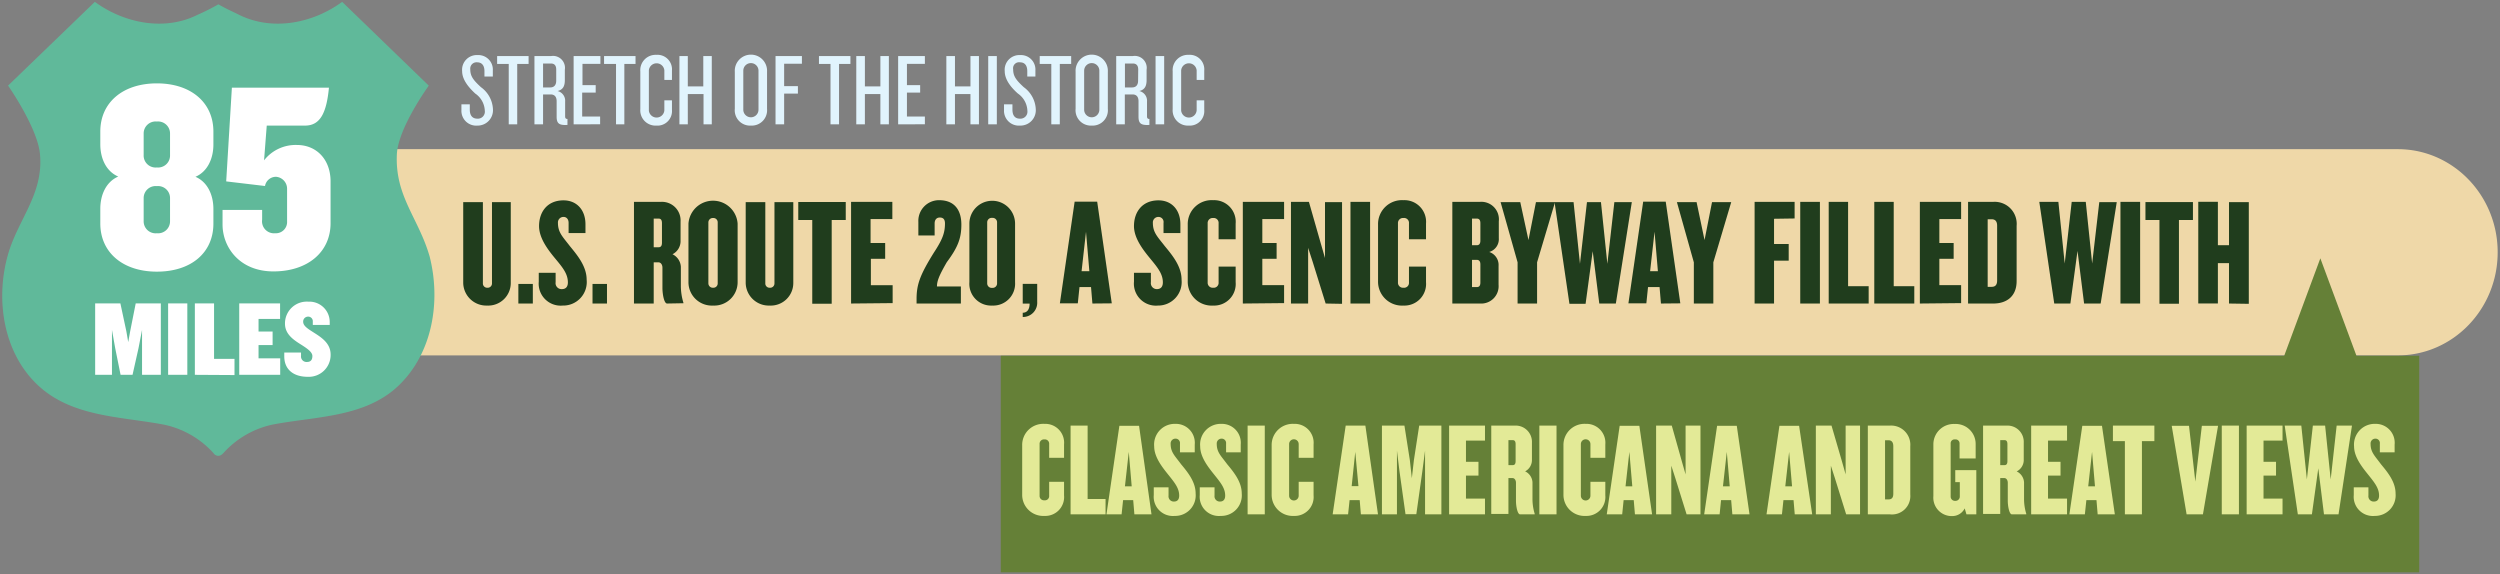
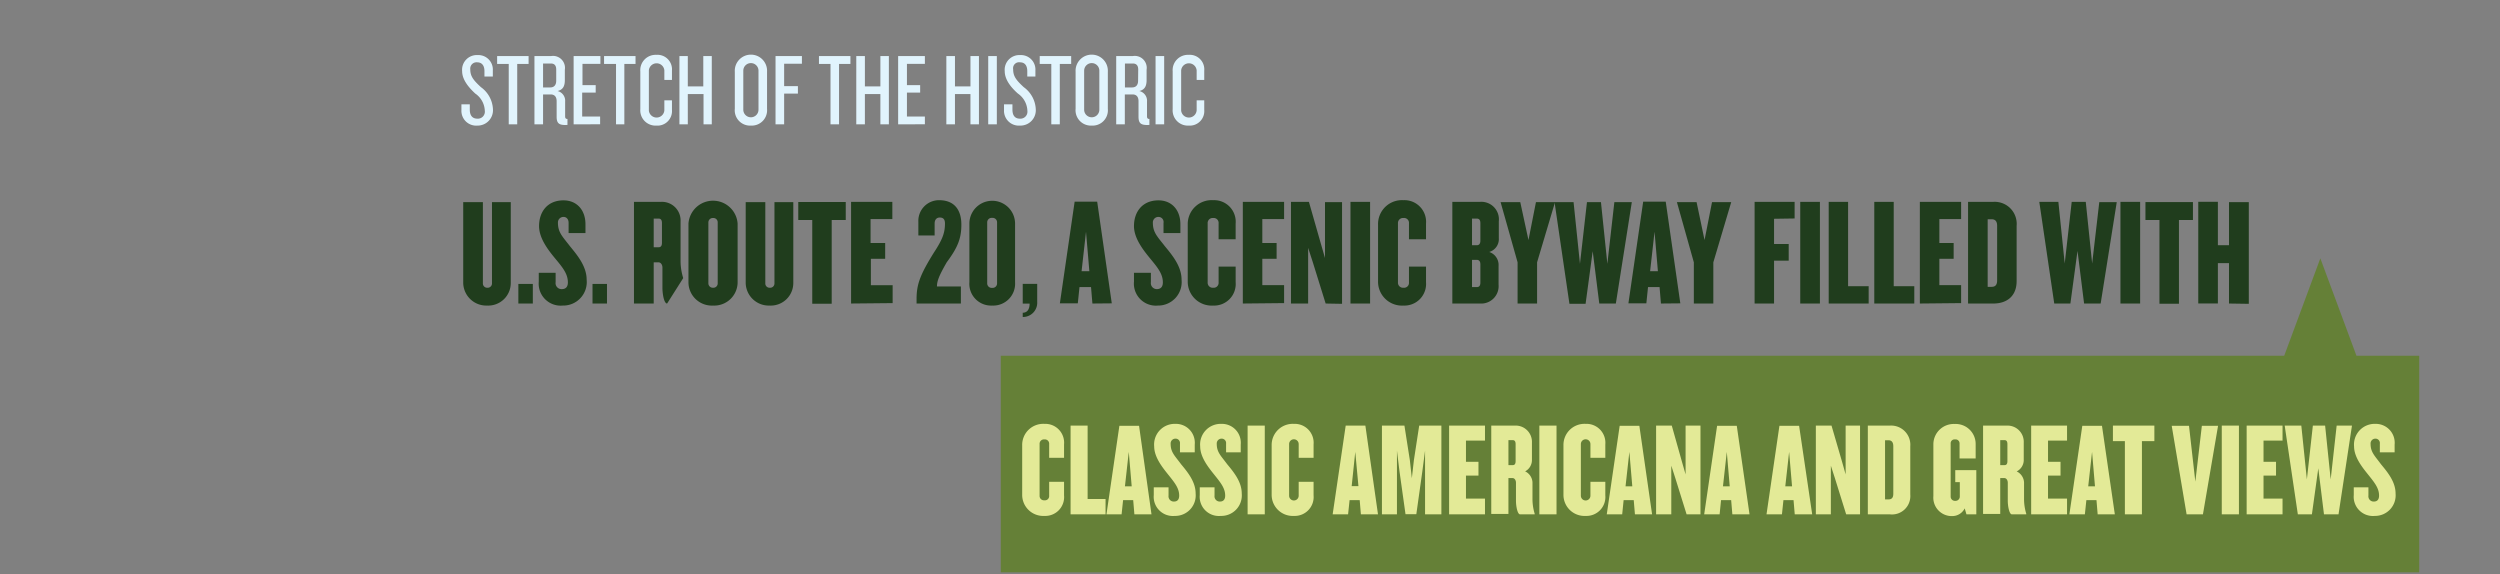
<svg xmlns="http://www.w3.org/2000/svg" viewBox="0 0 418 96" width="418" height="96" role="img">
  <rect x="0" y="0" width="418" height="96" fill="#808080" stroke="none" />
  <title>85 Scenic Miles of Americana</title>
  <desc>85 Miles Stretch of the Historic U.S. Route 20, A Scenic Byway Filled With Classic Americana and Great Views</desc>
-   <path d="M417.61 42.18c0 9.52-7.48 17.24-16.7 17.24H64.53a17 17 0 0 1-16.71-17.24 17 17 0 0 1 16.71-17.24h336.38c9.22 0 16.7 7.72 16.7 17.24z" fill="#efd8a8" />
-   <path d="M71.84 42.9C70 36.47 66 32.82 66.36 25.74c.25-4.43 5.33-11.42 5.33-11.42L57.21.31C52.36 3.86 45.63 5.26 40 2.49c-1.11-.55-2.37-1.11-3.48-1.77A37.85 37.85 0 0 1 33 2.49C27.45 5.26 20.71 3.86 15.86.31l-14.51 14s4.9 7 5.33 11.42c.66 6.82-3.82 11.07-5.44 17.17-2 7.42-.63 16.15 5.11 21.52s14 5.21 21.21 6.61a15.48 15.48 0 0 1 8.11 4.7 1 1 0 0 0 .17.21.93.93 0 0 0 1.31 0 2 2 0 0 0 .26-.25A15.4 15.4 0 0 1 45.52 71c7.18-1.4 15.58-1.14 21.21-6.61s6.99-14.06 5.11-21.49z" fill="#60b99a" fill-rule="evenodd" />
  <path fill="#658037" d="M167.33 95.69L404.49 95.69 404.49 59.48 394 59.48 387.96 43.19 381.92 59.48 167.33 59.48 167.33 95.69z" />
  <path d="M174.62 86.26a3.52 3.52 0 0 1-3.71-3.56v-8.27a3.52 3.52 0 0 1 3.71-3.56 3.15 3.15 0 0 1 3.29 3.43v2.24h-2.49v-2.29a.72.72 0 0 0-.8-.78.73.73 0 0 0-.8.78v8.63a.73.73 0 0 0 .8.77.71.71 0 0 0 .8-.77v-2.32h2.49v2.27a3.15 3.15 0 0 1-3.29 3.43zM179 86V71.16h2.85v12.27h3V86zm10.67 0l-.2-2.38h-1.69l-.25 2.38H185l2.16-14.81h3.29L192.53 86zm-.94-10.45l-.64 5.76h1.13zm7.69 10.71a3.21 3.21 0 0 1-3.51-3.49v-1.29h2.47v1.38a.88.88 0 0 0 .91 1c.58 0 .87-.36.87-1 0-1.2-.72-2.11-1.72-3.36s-2.46-3-2.46-4.87a3.45 3.45 0 0 1 3.58-3.76 3.16 3.16 0 0 1 3.2 3.47v1.29h-2.47v-1.45a.74.74 0 0 0-.73-.84.81.81 0 0 0-.83.87c0 1.42.71 2 1.74 3.4 1.2 1.44 2.44 3 2.44 4.91a3.43 3.43 0 0 1-3.49 3.74zm7.69 0a3.21 3.21 0 0 1-3.51-3.49v-1.29h2.47v1.38a.88.88 0 0 0 .91 1c.58 0 .87-.36.87-1 0-1.2-.72-2.11-1.72-3.36s-2.46-3-2.46-4.87a3.45 3.45 0 0 1 3.58-3.76 3.16 3.16 0 0 1 3.2 3.47v1.29H205v-1.45a.74.74 0 0 0-.73-.84.81.81 0 0 0-.83.87c0 1.42.71 2 1.74 3.4 1.2 1.44 2.44 3 2.44 4.91a3.43 3.43 0 0 1-3.51 3.74zm4.49-.26V71.16h2.87V86zm7.74.26a3.53 3.53 0 0 1-3.72-3.56v-8.27a3.53 3.53 0 0 1 3.72-3.56 3.16 3.16 0 0 1 3.29 3.43v2.24h-2.49v-2.29a.8.8 0 0 0-1.6 0v8.63a.8.8 0 0 0 1.6 0v-2.32h2.49v2.27a3.16 3.16 0 0 1-3.29 3.43zm11.2-.26l-.2-2.38h-1.69L225.4 86h-2.58L225 71.16h3.29L230.4 86zm-.94-10.45l-.6 5.73h1.13zM238.27 86V75.34l-.46 3.51-1 7.12H235l-1-7.12-.43-3.51V86h-2.51V71.16h3.76l.91 5.8.33 3 .34-3 .89-5.8H241V86zm4.02 0V71.16h6v2.51h-3.18v3.54h2.09v2.31h-2.09v3.85h3.18V86zm11.87 0c-.44 0-.69-1.36-.69-2.29v-3c0-.38-.2-.78-.6-.78h-.66v6h-2.87V71.16h3.95a2.72 2.72 0 0 1 2.85 2.84v3a2.13 2.13 0 0 1-1.14 1.81 2.16 2.16 0 0 1 1.23 1.82v2.87a8.52 8.52 0 0 0 .37 2.4v.1zm-.75-11.74c0-.49-.18-.67-.49-.67h-.71v4.18h.71c.31 0 .49-.18.49-.67zM257.38 86V71.16h2.87V86zm7.74.26a3.52 3.52 0 0 1-3.71-3.56v-8.27a3.52 3.52 0 0 1 3.71-3.56 3.16 3.16 0 0 1 3.29 3.43v2.24h-2.49v-2.29a.8.8 0 0 0-1.6 0v8.63a.8.8 0 0 0 1.6 0v-2.32h2.49v2.27a3.16 3.16 0 0 1-3.29 3.43zm8.24-.26l-.2-2.38h-1.69l-.24 2.38h-2.58l2.16-14.81h3.29L276.23 86zm-.93-10.45l-.64 5.76h1.13zM282 86l-1.89-6.07-.67-2.07V86h-2.54V71.16h2.62l1.71 6.07.6 2.09v-8.16h2.49V86zm7.65 0l-.2-2.38h-1.69l-.24 2.38h-2.58l2.16-14.81h3.29L292.52 86zm-.93-10.45l-.64 5.76h1.13zM300.08 86l-.2-2.38h-1.69l-.25 2.38h-2.58l2.16-14.81h3.29L303 86zm-.94-10.45l-.64 5.76h1.13zM308.68 86l-1.89-6.07-.67-2.07V86h-2.51V71.16h2.62l1.77 6.07.59 2.09v-8.16H311V86zm7.32 0h-3.7V71.16h3.7a3.21 3.21 0 0 1 3.4 3.45v8.09A3.07 3.07 0 0 1 316 86zm.56-11.39c0-.62-.25-1-.8-1h-.58v9.89h.58c.55 0 .8-.31.8-.93zM328.79 86l-.29-1a2.33 2.33 0 0 1-2.09 1.29 3.08 3.08 0 0 1-3.15-3.34v-8.74a3.41 3.41 0 0 1 3.58-3.32 3.34 3.34 0 0 1 3.49 3.32v2.44h-2.69v-2.49a.67.67 0 0 0-.76-.69.65.65 0 0 0-.73.69V83a.71.71 0 0 0 .75.74.72.72 0 0 0 .78-.74v-2.39h-.76v-2h3.52V86zm7.6 0c-.44 0-.69-1.36-.69-2.29v-3c0-.38-.2-.78-.6-.78h-.66v6h-2.87V71.16h4a2.71 2.71 0 0 1 2.8 2.84v3a2.13 2.13 0 0 1-1.18 1.82 2.16 2.16 0 0 1 1.23 1.82v2.86a8.52 8.52 0 0 0 .37 2.4v.1zm-.75-11.74c0-.49-.18-.67-.49-.67h-.71v4.18h.71c.31 0 .49-.18.49-.67zM339.61 86V71.16h6v2.51h-3.18v3.54h2.09v2.31h-2.09v3.85h3.18V86zm11.12 0l-.2-2.38h-1.69l-.25 2.38H346l2.16-14.81h3.29L353.6 86zm-.94-10.45l-.64 5.76h1.13zm8.34-1.79V86h-2.85V73.76h-2v-2.6h6.93v2.6zM368.33 86h-2.73l-2.49-14.81H366l1.06 9.34 1.09-9.34h2.71zm3.15 0V71.16h2.87V86zm4.16 0V71.16h6v2.51h-3.18v3.54h2.09v2.31h-2.09v3.85h3.18V86zM391 86h-2.43l-.95-7.7-1.07 7.7h-2.35L382 71.16h2.78l.93 9 1-9h2.05l.93 9 1-9h2.56zm6.06.26a3.21 3.21 0 0 1-3.51-3.49v-1.29H396v1.38a.88.88 0 0 0 .91 1c.58 0 .87-.36.87-1 0-1.2-.71-2.11-1.71-3.36s-2.47-3-2.47-4.87a3.46 3.46 0 0 1 3.58-3.76 3.16 3.16 0 0 1 3.2 3.47v1.29h-2.47v-1.45a.74.74 0 0 0-.73-.84.81.81 0 0 0-.82.87c0 1.42.71 2 1.73 3.4 1.2 1.44 2.45 3 2.45 4.91a3.44 3.44 0 0 1-3.48 3.74z" fill="#e3ea97" />
  <g fill="#203d1d">
-     <path d="M81.45 51.09a3.86 3.86 0 0 1-4-3.8V33.8h3.29v13.57a.71.71 0 0 0 .73.74.72.72 0 0 0 .79-.74V33.8h3.14v13.49a3.77 3.77 0 0 1-3.95 3.8zm5.22-.34v-3.28h2.42v3.28zm7.41.34a3.68 3.68 0 0 1-4-4v-1.48h2.82v1.58a1 1 0 0 0 1.05 1.15c.66 0 1-.41 1-1.12 0-1.38-.81-2.42-2-3.85s-2.82-3.46-2.82-5.57c0-2.32 1.34-4.3 4.09-4.3 2.19 0 3.67 1.58 3.67 4v1.47h-2.82v-1.7c0-.62-.35-1-.84-1a.92.92 0 0 0-.94 1c0 1.63.82 2.34 2 3.89 1.37 1.66 2.8 3.44 2.8 5.63a3.93 3.93 0 0 1-4.01 4.3zm4.99-.34v-3.28h2.42v3.28zm12.47 0c-.5 0-.78-1.55-.78-2.62v-3.38c0-.44-.23-.89-.69-.89h-.77v6.89H106v-17h4.53a3.11 3.11 0 0 1 3.26 3.29v3.38a2.46 2.46 0 0 1-1.35 2.09 2.49 2.49 0 0 1 1.4 2.09v3.28a9.73 9.73 0 0 0 .43 2.75v.07zm-.86-13.43c0-.56-.2-.77-.56-.77h-.82v4.79h.82c.36 0 .56-.21.56-.77zm8.55 13.77a3.91 3.91 0 0 1-4.12-3.92v-9.78a4.12 4.12 0 0 1 8.22 0v9.78a3.91 3.91 0 0 1-4.1 3.92zm.77-13.9a.72.72 0 0 0-.77-.74.74.74 0 0 0-.79.74v10.18a.74.74 0 0 0 .79.74.72.72 0 0 0 .77-.74zm8.68 13.9a3.86 3.86 0 0 1-4-3.8V33.8h3.28v13.57a.71.71 0 0 0 .74.74.72.72 0 0 0 .79-.74V33.8h3.15v13.49a3.77 3.77 0 0 1-3.96 3.8zm10.38-14.31v14h-3.25v-14h-2.34v-3h7.94v3zm3.24 13.97v-17h6.9v2.88h-3.64v4H148v2.64h-2.39v4.41h3.64v3zm16.01-6.92c-1.31 2.27-1.65 3.17-1.65 4.07h4v2.85h-7.41V50c0-2.45.59-4.05 2.88-7.74 1.39-2.12 1.87-3.26 1.87-4.89 0-.74-.33-1-.87-1s-.86.38-.86 1v2h-2.72v-2.26a3.46 3.46 0 0 1 3.45-3.64c2.75 0 3.74 1.84 3.74 4.08s-.55 3.76-2.43 6.28zm7.59 7.26a3.64 3.64 0 0 1-3.82-3.9v-9.8a3.82 3.82 0 1 1 7.64 0v9.8a3.66 3.66 0 0 1-3.82 3.9zm.81-13.9a.74.74 0 0 0-.81-.76.75.75 0 0 0-.84.76v10.18a.75.75 0 0 0 .84.76.74.74 0 0 0 .81-.76zM171 53v-.71c.64 0 1.15-.43 1.15-1.53H171v-3.3h2.42v3A2.38 2.38 0 0 1 171 53zm11.65-2.25l-.23-2.75h-1.93l-.28 2.72h-3l2.47-17h3.77l2.44 17zm-1.07-12l-.74 6.59h1.3zm12.02 12.34a3.68 3.68 0 0 1-4-4v-1.48h2.83v1.58a1 1 0 0 0 1 1.15c.66 0 1-.41 1-1.12 0-1.38-.82-2.42-2-3.85s-2.83-3.46-2.83-5.57c0-2.32 1.35-4.3 4.1-4.3 2.19 0 3.66 1.58 3.66 4v1.47h-2.82v-1.7a.85.85 0 0 0-.84-1 .92.92 0 0 0-.94 1c0 1.63.81 2.34 2 3.89 1.38 1.66 2.8 3.44 2.8 5.63a3.93 3.93 0 0 1-3.96 4.3zm9.24 0a4 4 0 0 1-4.25-4.09v-9.45a4 4 0 0 1 4.25-4.08 3.61 3.61 0 0 1 3.76 3.92V40h-2.85v-2.66a.82.82 0 0 0-.91-.89.84.84 0 0 0-.92.89v9.88a.84.84 0 0 0 .92.89.82.82 0 0 0 .91-.89v-2.65h2.85v2.6a3.61 3.61 0 0 1-3.76 3.92zm4.96-.34v-17h6.9v2.88h-3.64v4h2.39v2.64h-2.39v4.41h3.64v3zm13.85 0l-2.16-6.94-.77-2.37v9.31h-2.87v-17h3l2 7 .69 2.39V33.8h2.85v17zm4.15 0v-17h3.28v17zm8.86.34a4 4 0 0 1-4.25-4.09v-9.45a4 4 0 0 1 4.25-4.08 3.62 3.62 0 0 1 3.77 3.92V40h-2.85v-2.66a.82.82 0 0 0-.92-.89.84.84 0 0 0-.92.89v9.88a.84.84 0 0 0 .92.89.82.82 0 0 0 .92-.89v-2.65h2.85v2.6a3.62 3.62 0 0 1-3.77 3.92zm12.8-.34h-4.63v-17h4.63A2.93 2.93 0 0 1 250.6 37v2.82a2.23 2.23 0 0 1-1.6 2.31 2.29 2.29 0 0 1 1.56 2.34v3.13a2.91 2.91 0 0 1-3.1 3.15zm.06-13.43c0-.56-.23-.77-.59-.77h-.81V41h.81c.36 0 .59-.23.59-.76zm0 6.89c0-.53-.23-.76-.59-.76h-.81V48h.81c.36 0 .59-.2.59-.76zm9.48-.35v6.89h-3.26v-6.89L250.9 33.8h3.29l1.37 6.34 1.25-6.34H260z" />
+     <path d="M81.45 51.09a3.86 3.86 0 0 1-4-3.8V33.8h3.29v13.57a.71.71 0 0 0 .73.74.72.72 0 0 0 .79-.74V33.8h3.14v13.49a3.77 3.77 0 0 1-3.95 3.8zm5.22-.34v-3.28h2.42v3.28zm7.41.34a3.68 3.68 0 0 1-4-4v-1.48h2.82v1.58a1 1 0 0 0 1.05 1.15c.66 0 1-.41 1-1.12 0-1.38-.81-2.42-2-3.85s-2.82-3.46-2.82-5.57c0-2.32 1.34-4.3 4.09-4.3 2.19 0 3.67 1.58 3.67 4v1.47h-2.82v-1.7c0-.62-.35-1-.84-1a.92.92 0 0 0-.94 1c0 1.63.82 2.34 2 3.89 1.37 1.66 2.8 3.44 2.8 5.63a3.93 3.93 0 0 1-4.01 4.3zm4.99-.34v-3.28h2.42v3.28zm12.47 0c-.5 0-.78-1.55-.78-2.62v-3.38c0-.44-.23-.89-.69-.89h-.77v6.89H106v-17h4.53a3.11 3.11 0 0 1 3.26 3.29v3.38v3.28a9.73 9.73 0 0 0 .43 2.75v.07zm-.86-13.43c0-.56-.2-.77-.56-.77h-.82v4.79h.82c.36 0 .56-.21.56-.77zm8.55 13.77a3.91 3.91 0 0 1-4.12-3.92v-9.78a4.12 4.12 0 0 1 8.22 0v9.78a3.91 3.91 0 0 1-4.1 3.92zm.77-13.9a.72.72 0 0 0-.77-.74.74.74 0 0 0-.79.74v10.18a.74.74 0 0 0 .79.74.72.72 0 0 0 .77-.74zm8.68 13.9a3.86 3.86 0 0 1-4-3.8V33.8h3.28v13.57a.71.71 0 0 0 .74.74.72.72 0 0 0 .79-.74V33.8h3.15v13.49a3.77 3.77 0 0 1-3.96 3.8zm10.38-14.31v14h-3.25v-14h-2.34v-3h7.94v3zm3.24 13.97v-17h6.9v2.88h-3.64v4H148v2.64h-2.39v4.41h3.64v3zm16.01-6.92c-1.31 2.27-1.65 3.17-1.65 4.07h4v2.85h-7.41V50c0-2.45.59-4.05 2.88-7.74 1.39-2.12 1.87-3.26 1.87-4.89 0-.74-.33-1-.87-1s-.86.38-.86 1v2h-2.72v-2.26a3.46 3.46 0 0 1 3.45-3.64c2.75 0 3.74 1.84 3.74 4.08s-.55 3.76-2.43 6.28zm7.59 7.26a3.64 3.64 0 0 1-3.82-3.9v-9.8a3.82 3.82 0 1 1 7.64 0v9.8a3.66 3.66 0 0 1-3.82 3.9zm.81-13.9a.74.74 0 0 0-.81-.76.75.75 0 0 0-.84.76v10.18a.75.75 0 0 0 .84.76.74.74 0 0 0 .81-.76zM171 53v-.71c.64 0 1.15-.43 1.15-1.53H171v-3.3h2.42v3A2.38 2.38 0 0 1 171 53zm11.65-2.25l-.23-2.75h-1.93l-.28 2.72h-3l2.47-17h3.77l2.44 17zm-1.07-12l-.74 6.59h1.3zm12.02 12.34a3.68 3.68 0 0 1-4-4v-1.48h2.83v1.58a1 1 0 0 0 1 1.15c.66 0 1-.41 1-1.12 0-1.38-.82-2.42-2-3.85s-2.83-3.46-2.83-5.57c0-2.32 1.35-4.3 4.1-4.3 2.19 0 3.66 1.58 3.66 4v1.47h-2.82v-1.7a.85.85 0 0 0-.84-1 .92.92 0 0 0-.94 1c0 1.63.81 2.34 2 3.89 1.38 1.66 2.8 3.44 2.8 5.63a3.93 3.93 0 0 1-3.96 4.3zm9.24 0a4 4 0 0 1-4.25-4.09v-9.45a4 4 0 0 1 4.25-4.08 3.61 3.61 0 0 1 3.76 3.92V40h-2.85v-2.66a.82.82 0 0 0-.91-.89.84.84 0 0 0-.92.89v9.88a.84.84 0 0 0 .92.89.82.82 0 0 0 .91-.89v-2.65h2.85v2.6a3.61 3.61 0 0 1-3.76 3.92zm4.96-.34v-17h6.9v2.88h-3.64v4h2.39v2.64h-2.39v4.41h3.64v3zm13.85 0l-2.16-6.94-.77-2.37v9.31h-2.87v-17h3l2 7 .69 2.39V33.8h2.85v17zm4.15 0v-17h3.28v17zm8.86.34a4 4 0 0 1-4.25-4.09v-9.45a4 4 0 0 1 4.25-4.08 3.62 3.62 0 0 1 3.77 3.92V40h-2.85v-2.66a.82.82 0 0 0-.92-.89.84.84 0 0 0-.92.89v9.88a.84.84 0 0 0 .92.89.82.82 0 0 0 .92-.89v-2.65h2.85v2.6a3.62 3.62 0 0 1-3.77 3.92zm12.8-.34h-4.63v-17h4.63A2.93 2.93 0 0 1 250.6 37v2.82a2.23 2.23 0 0 1-1.6 2.31 2.29 2.29 0 0 1 1.56 2.34v3.13a2.91 2.91 0 0 1-3.1 3.15zm.06-13.43c0-.56-.23-.77-.59-.77h-.81V41h.81c.36 0 .59-.23.59-.76zm0 6.89c0-.53-.23-.76-.59-.76h-.81V48h.81c.36 0 .59-.2.59-.76zm9.48-.35v6.89h-3.26v-6.89L250.9 33.8h3.29l1.37 6.34 1.25-6.34H260z" />
    <path d="M270.17 50.75h-2.77L266.3 42l-1.19 8.8h-2.7l-2.49-17h3.18l1.07 10.31 1.17-10.31h2.34l1.07 10.31 1.17-10.31h2.92zm7.54 0l-.23-2.75h-1.93l-.28 2.72h-3l2.47-17h3.77l2.44 17zm-1.07-12l-.74 6.59h1.3zm9.83 5.11v6.89h-3.26v-6.89l-2.83-10.06h3.29l1.33 6.34 1.25-6.34h3.21zm10.15-7.28v4.22h2.45v2.78h-2.45v7.17h-3.25v-17h6.69v2.78zM301 50.75v-17h3.29v17zm4.76 0v-17H309v14.1h3.44v2.9zm7.62 0v-17h3.25v14.1h3.44v2.9zm7.62 0v-17h6.9v2.88h-3.64v4h2.39v2.64h-2.39v4.41h3.64v3zm12.28 0h-4.22v-17h4.22a3.68 3.68 0 0 1 3.9 4V47c0 2.56-1.68 3.75-3.9 3.75zm.64-13c0-.71-.28-1.09-.92-1.09h-.66v11.3h.66c.64 0 .92-.36.92-1.07zm17.31 13h-2.77l-1.1-8.8-1.19 8.8h-2.7l-2.5-17h3.19l1.06 10.31 1.17-10.31h2.35l1.07 10.31L351 33.8h2.92zm3.31 0v-17h3.29v17zm9.78-13.97v14h-3.26v-14h-2.34v-3h7.94v3zm8.37 13.97V44h-1.86v6.74h-3.28v-17h3.28V41h1.86v-7.2H376v17z" />
  </g>
  <g>
-     <path d="M26.23 45.42c-5.68 0-9.46-3.2-9.46-8.06v-2.44c0-2.38 1-4.54 3-5.4-2-.86-3-3-3-5.4V22c0-4.87 3.78-8.06 9.46-8.06s9.45 3.19 9.45 8.06v2.16c0 2.38-1 4.54-3 5.4 2 .86 3 3 3 5.4v2.44c0 4.82-3.68 8.02-9.45 8.02zm2.2-23.1a2 2 0 0 0-2.2-2 2 2 0 0 0-2.21 2v3.6A2 2 0 0 0 26.23 28a2 2 0 0 0 2.2-2.07zm0 10.8a2 2 0 0 0-2.2-2 2 2 0 0 0-2.21 2V37a2 2 0 0 0 2.21 2 2 2 0 0 0 2.2-2zM51 21h-6.4l-.45 5.81a6.7 6.7 0 0 1 5.49-2.57c3.33 0 5.63 2.48 5.63 6.08v7c0 4.86-3.87 8.06-9.55 8.06s-8.51-4.06-8.51-7.84V35.1h6.62v1.63A2 2 0 0 0 46 39a1.88 1.88 0 0 0 2-2v-5.5a2 2 0 0 0-1.85-1.94 1.86 1.86 0 0 0-1.84 1.54l-6.49-.77.95-15.67H55c-.41 4.28-1.49 6.34-4 6.34zM23.75 62.67v-7.51l-.59 3.05-1 4.46h-2l-.9-4.46-.54-3.05v7.51h-2.81V50.73h4.22l1 4.68.31 1.79.32-1.79.93-4.68h4.2v11.94zm4.36 0V50.73h3.21v11.94zm4.47 0V50.73h3.21V60h3.42v2.71zm7.42 0V50.73h6.83v2.6h-3.6v2.1h2.35v2.26h-2.35v2.22h3.62v2.76zm11.44.33c-2.44 0-3.91-1.28-3.91-3.41v-.65h2.8v.58a.92.92 0 0 0 1 1c.61 0 .9-.34.9-1s-.88-1.26-1.87-1.89c-1.27-.79-2.71-1.75-2.71-3.51a3.64 3.64 0 0 1 3.91-3.68 3.4 3.4 0 0 1 3.57 3.39v.5H52.3v-.55a.77.77 0 0 0-.77-.84.82.82 0 0 0-.84.86c0 .73.88 1.23 1.86 1.86 1.28.81 2.73 1.79 2.73 3.62A3.65 3.65 0 0 1 51.44 63z" fill="#fff" />
-   </g>
+     </g>
  <g>
    <path d="M79.81 21a2.47 2.47 0 0 1-2.66-2.56v-1h1.4v.89c0 1 .45 1.51 1.26 1.51a1.17 1.17 0 0 0 1.25-1.32 3.65 3.65 0 0 0-1.6-2.88c-1-.93-2.19-2.25-2.19-3.74a2.46 2.46 0 0 1 2.59-2.69 2.42 2.42 0 0 1 2.54 2.57v1.02H81v-.91c0-.87-.38-1.47-1.22-1.47a1.05 1.05 0 0 0-1.15 1.16c0 1.12.45 1.77 1.79 3a4.81 4.81 0 0 1 2 3.65A2.57 2.57 0 0 1 79.81 21zm6.67-10.31v10.1h-1.42v-10.1h-1.94V9.37h5.26v1.32zm8.03 10.21c-1.05 0-1.44-.31-1.44-1.38v-2.6c0-.69-.31-1.13-1-1.13H90.8v5h-1.44V9.37h2.8a2 2 0 0 1 2.28 2.3v1.73c0 1-.31 1.6-1.22 1.82A1.67 1.67 0 0 1 94.49 17v2.44c0 .31.1.45.39.45v1zM93 11.62c0-.6-.25-1-.87-1H90.8v4H92c.64 0 1-.4 1-1.12zm2.91 9.17V9.37h4.48v1.31h-3v3.55h2.21v1.25h-2.26v4h3v1.3zm8.48-10.1v10.1H103v-10.1h-2V9.37h5.26v1.32zM109.74 21a2.55 2.55 0 0 1-2.68-2.74v-6.35a2.56 2.56 0 0 1 2.68-2.74 2.43 2.43 0 0 1 2.61 2.64v1.56h-1.27v-1.6a1.3 1.3 0 0 0-2.59 0v6.72a1.3 1.3 0 0 0 2.59-.05v-1.66h1.27v1.58a2.43 2.43 0 0 1-2.61 2.64zm7.89-.21v-5.06H115v5.06h-1.4V9.37h1.4v5.08h2.59V9.37h1.42v11.42zm7.92.21a2.56 2.56 0 0 1-2.69-2.81V12a2.7 2.7 0 1 1 5.39 0v6.21a2.57 2.57 0 0 1-2.7 2.79zm1.27-9.18a1.27 1.27 0 1 0-2.54 0v6.52a1.27 1.27 0 1 0 2.54 0zm4.29-1.16v3.74h2.3v1.25h-2.3v5.14h-1.44V9.37h4.41v1.29zm9.18.03v10.1h-1.43v-10.1h-1.93V9.37h5.26v1.32zm6.91 10.1v-5.06h-2.59v5.06h-1.44V9.37h1.44v5.08h2.59V9.37h1.42v11.42zm2.97 0V9.37h4.47v1.31h-3v3.55h2.21v1.25h-2.21v4h3v1.3zm12.09 0v-5.06h-2.59v5.06h-1.44V9.37h1.44v5.08h2.59V9.37h1.42v11.42zm2.97 0V9.37h1.44v11.42zm5.3.21a2.48 2.48 0 0 1-2.66-2.56v-1h1.41v.89c0 1 .44 1.51 1.25 1.51a1.17 1.17 0 0 0 1.25-1.32 3.66 3.66 0 0 0-1.59-2.88c-1.05-.93-2.2-2.25-2.2-3.74a2.46 2.46 0 0 1 2.59-2.69 2.42 2.42 0 0 1 2.54 2.57v1.02h-1.36v-.91c0-.87-.37-1.47-1.21-1.47a1 1 0 0 0-1.15 1.16c0 1.12.44 1.77 1.78 3a4.81 4.81 0 0 1 2 3.65 2.57 2.57 0 0 1-2.65 2.77zm6.67-10.31v10.1h-1.42v-10.1h-1.94V9.37h5.26v1.32zM182.54 21a2.57 2.57 0 0 1-2.7-2.81V12a2.7 2.7 0 1 1 5.39 0v6.21a2.56 2.56 0 0 1-2.69 2.79zm1.27-9.18a1.27 1.27 0 1 0-2.54 0v6.52a1.27 1.27 0 1 0 2.54 0zm7.99 9.08c-1.05 0-1.44-.31-1.44-1.38v-2.6c0-.69-.31-1.13-1-1.13h-1.29v5h-1.44V9.37h2.8a2 2 0 0 1 2.28 2.3v1.73c0 1-.31 1.6-1.22 1.82a1.67 1.67 0 0 1 1.29 1.78v2.44c0 .31.1.45.4.45v1zm-1.49-9.28c0-.6-.26-1-.88-1h-1.34v4h1.2c.64 0 1-.4 1-1.12zm2.9 9.17V9.37h1.44v11.42zm5.54.21a2.55 2.55 0 0 1-2.68-2.74v-6.35a2.56 2.56 0 0 1 2.68-2.74 2.43 2.43 0 0 1 2.6 2.64v1.56h-1.27v-1.6a1.3 1.3 0 0 0-2.59 0v6.72a1.3 1.3 0 0 0 2.59-.05v-1.66h1.27v1.58a2.43 2.43 0 0 1-2.6 2.64z" fill="#e1f4fd" />
  </g>
</svg>